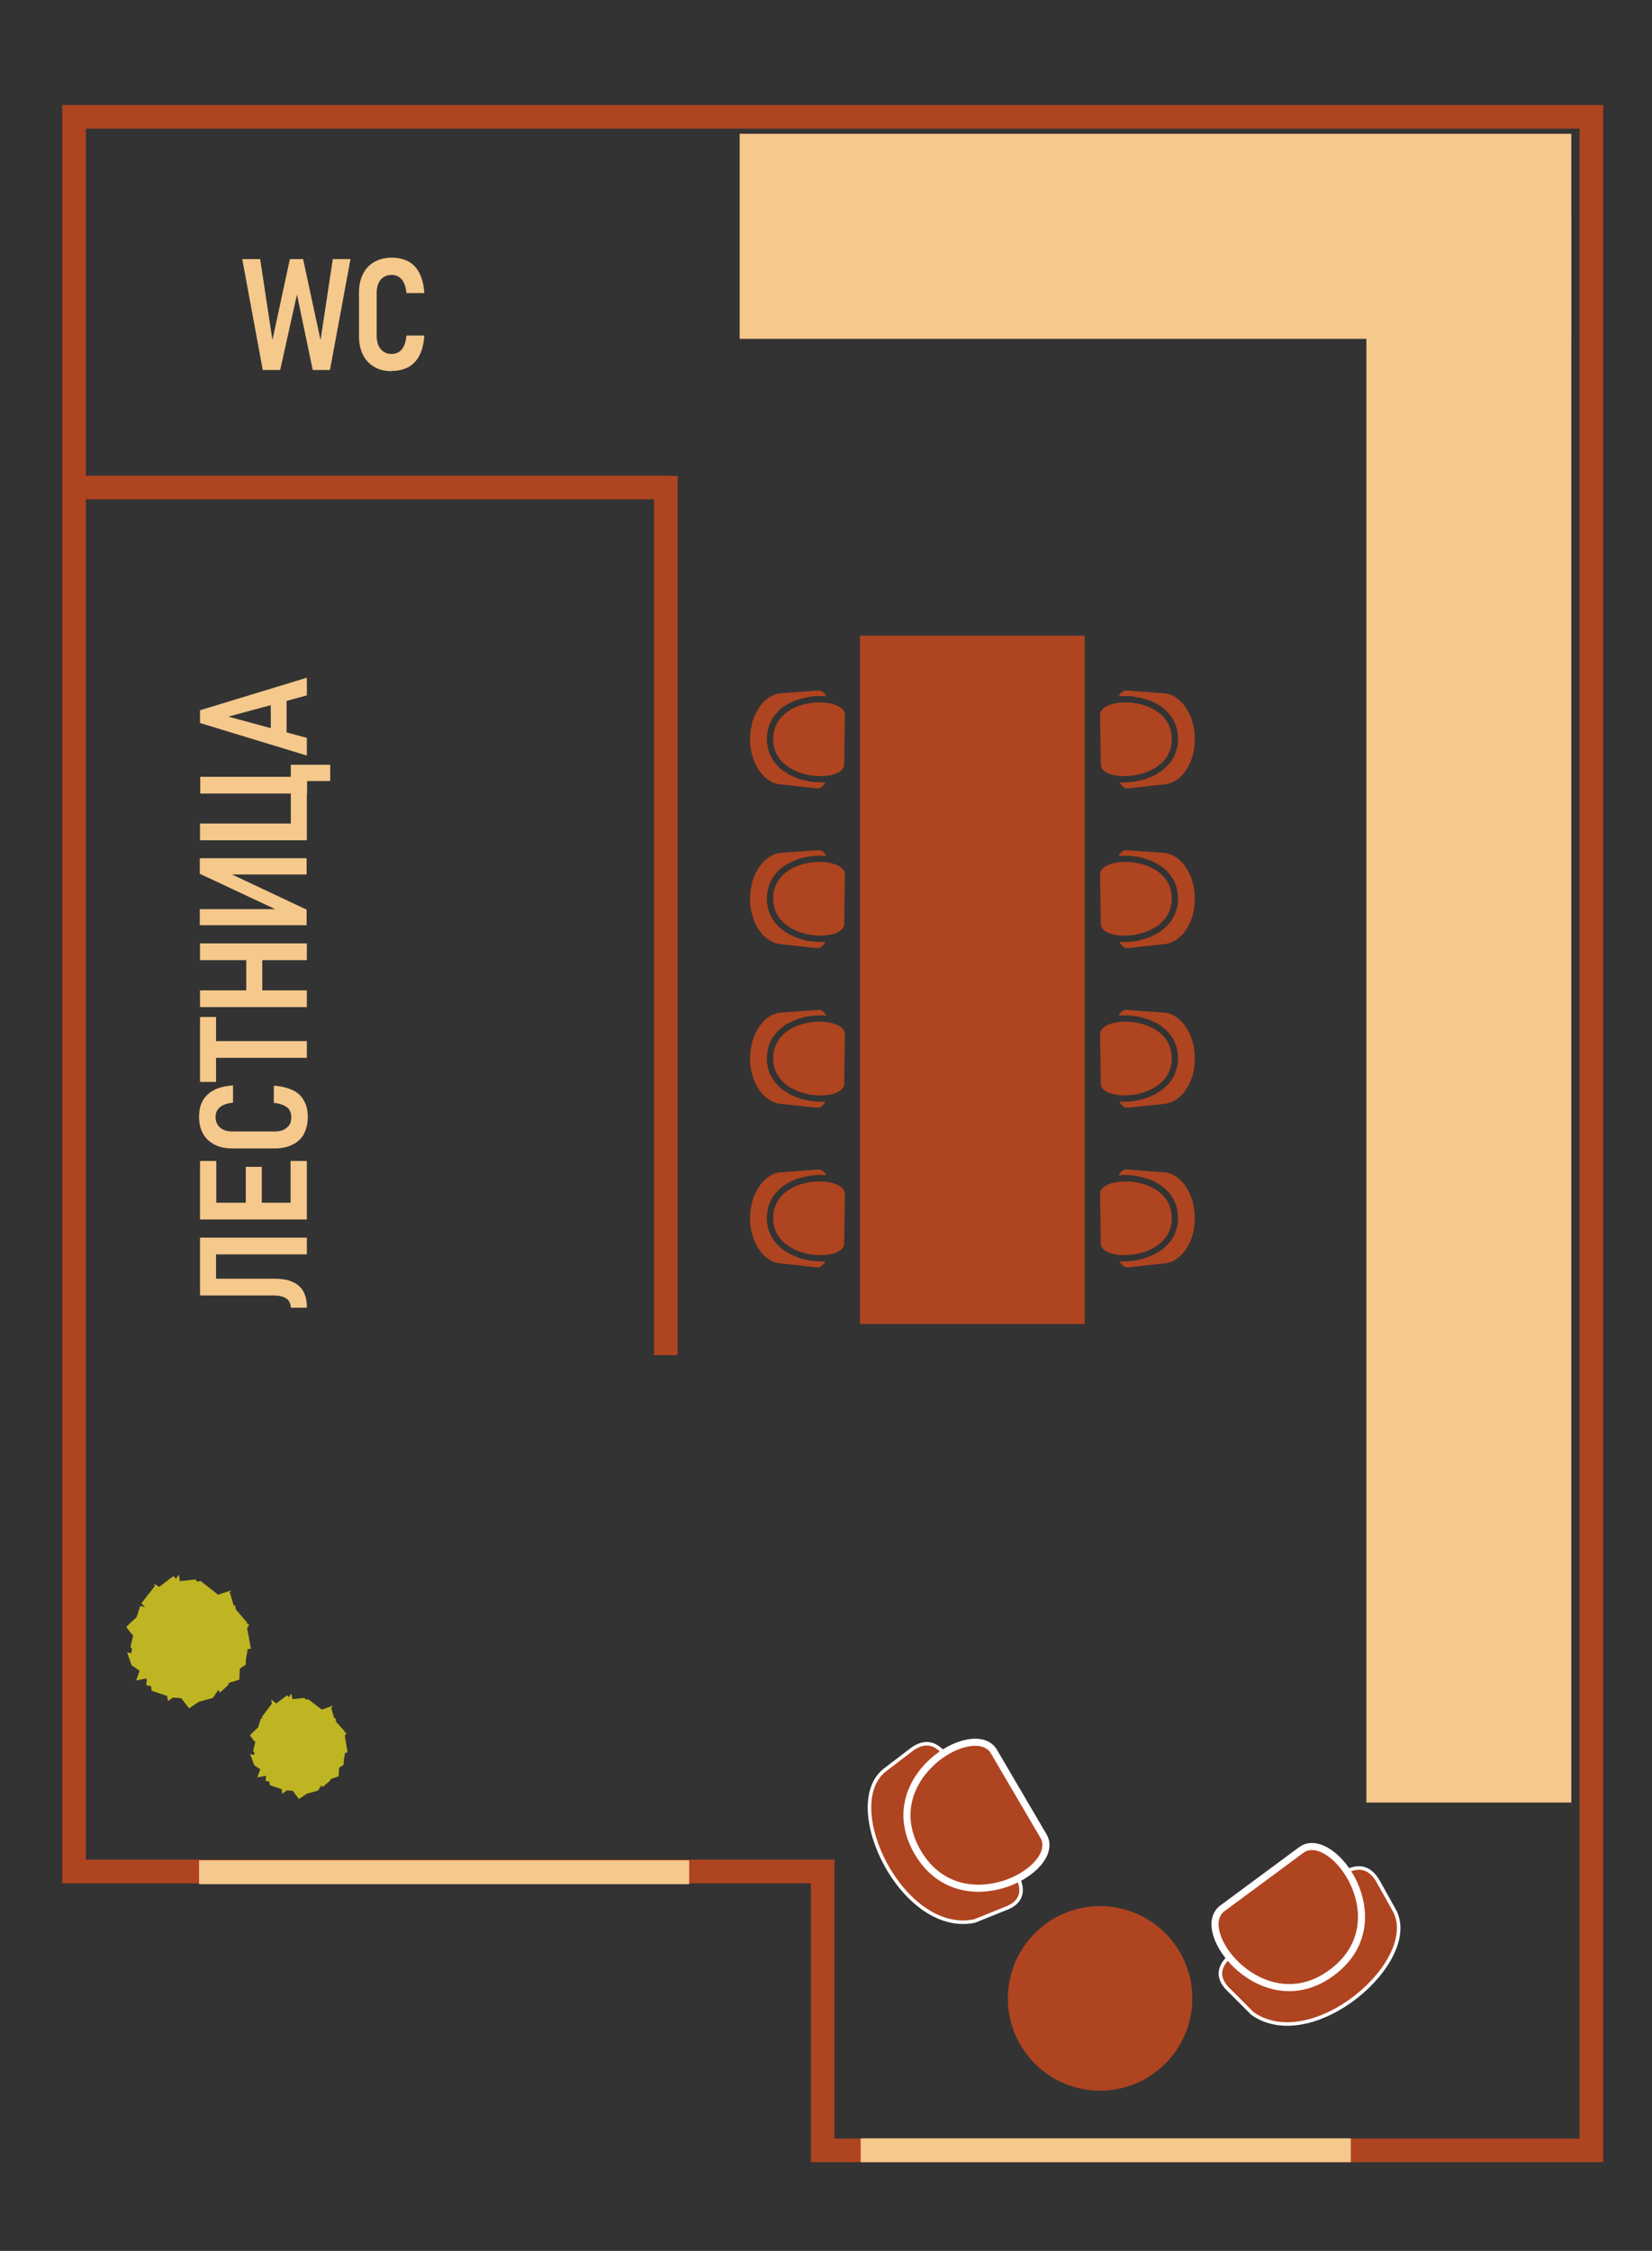
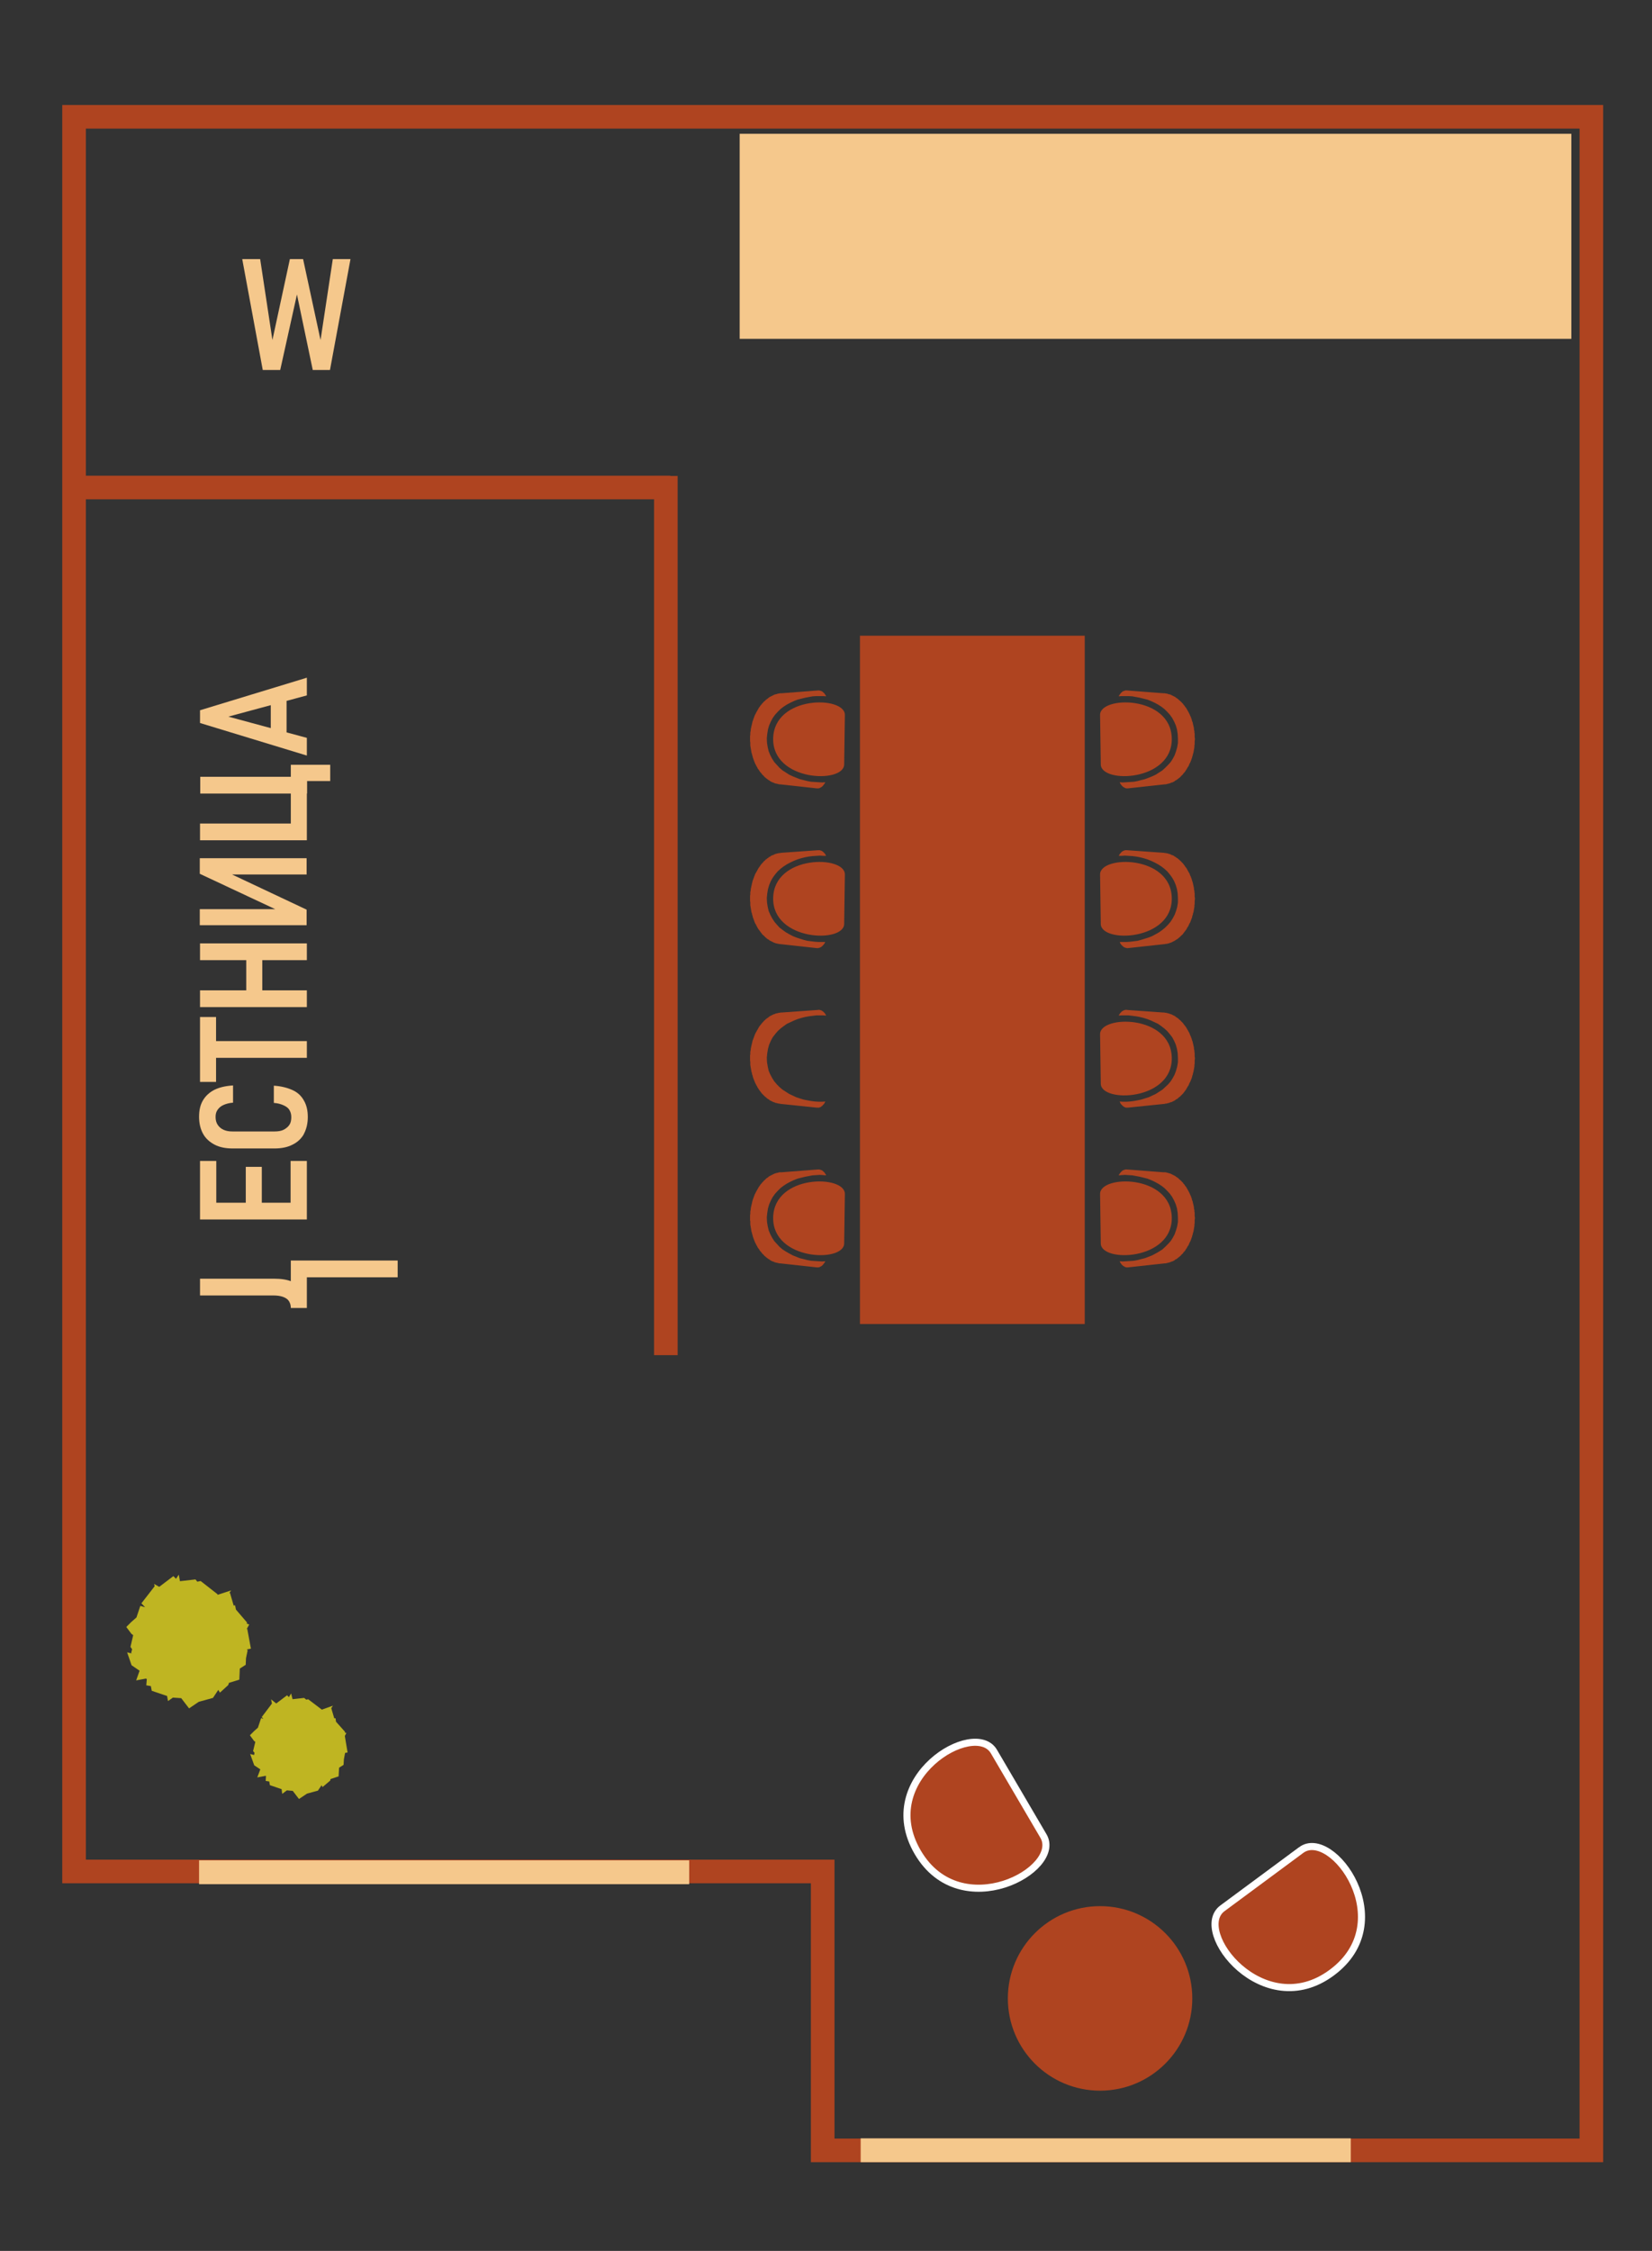
<svg xmlns="http://www.w3.org/2000/svg" id="a" viewBox="0 0 70.04 95.39">
  <rect x="0" y="0" width="70.04" height="95.39" fill="#333333" stroke="none" />
  <line x1="2.99" y1="20.66" x2="28.42" y2="20.66" style="fill:none; stroke:#af4420; stroke-miterlimit:10;" />
  <line x1="28.23" y1="57.43" x2="28.23" y2="20.17" style="fill:none; stroke:#af4420; stroke-miterlimit:10;" />
  <g>
    <polygon points="12.29 10.98 12.85 10.98 13.59 14.41 14.11 10.98 14.86 10.98 13.99 15.68 13.26 15.68 12.59 12.48 11.88 15.68 11.14 15.68 10.27 10.98 11.03 10.98 11.55 14.41 12.29 10.98" style="fill:#f5c88c;" />
-     <path id="b" d="M16.61,15.73c-.29,0-.54-.06-.74-.18-.21-.12-.37-.29-.48-.51-.11-.22-.17-.48-.17-.79v-1.85c0-.31,.06-.57,.17-.79,.11-.22,.27-.39,.48-.51,.21-.12,.46-.18,.74-.18s.52,.06,.72,.17c.2,.11,.35,.28,.46,.5,.11,.22,.18,.5,.2,.83h-.76c-.01-.17-.05-.31-.1-.42-.05-.11-.12-.2-.21-.26-.09-.06-.19-.09-.31-.09-.13,0-.24,.03-.34,.09-.1,.06-.17,.15-.22,.26-.05,.11-.08,.24-.08,.4v1.85c0,.15,.03,.29,.08,.4,.05,.11,.12,.2,.22,.26,.09,.06,.21,.09,.34,.09,.12,0,.22-.03,.31-.09,.09-.06,.16-.14,.21-.26,.05-.11,.09-.26,.1-.43h.76c-.02,.33-.09,.61-.2,.83-.11,.22-.27,.39-.46,.5-.2,.11-.44,.17-.72,.17Z" style="fill:#f5c88c;" />
  </g>
  <polygon points="3.14 4.95 3.14 79.31 34.88 79.31 34.88 91.13 67.47 91.13 67.47 79.31 67.47 75.99 67.47 4.95 3.14 4.95" style="fill:none; stroke:#af4420; stroke-miterlimit:10;" />
  <rect x="36.46" y="26.94" width="9.53" height="29.17" style="fill:#af4420;" />
  <g>
-     <path d="M56.83,79.46l-4.52,3.31c-.55,.4-.79,.91-.31,1.46l1.1,1.1c2.55,1.79,7.22-2.26,6-4.4l-.7-1.25c-.37-.6-.89-.68-1.57-.23Z" style="fill:#af4420; stroke:#fff; stroke-miterlimit:10; stroke-width:.15px;" />
    <path d="M55.17,78.4l-3.34,2.47c-1.32,.97,1.74,4.87,4.63,2.73,2.93-2.16,.02-6.16-1.29-5.2Z" style="fill:#af4420; stroke:#fff; stroke-miterlimit:10; stroke-width:.3px;" />
  </g>
  <g>
    <g>
      <path d="M32.78,31.3c-.03,1.82,2.99,1.92,3.01,1.1l.03-2.1c.01-.82-3.01-.84-3.04,1Z" style="fill:#af4420;" />
      <polygon points="34.71 33.15 34.55 33.14 34.39 33.13 34.23 33.1 34.07 33.06 33.91 33.02 33.76 32.96 33.61 32.9 33.46 32.83 33.32 32.74 33.18 32.65 33.05 32.54 32.94 32.42 32.83 32.3 32.74 32.16 32.66 32.01 32.59 31.84 32.55 31.67 32.52 31.49 32.51 31.29 32.53 31.1 32.56 30.91 32.61 30.74 32.68 30.58 32.76 30.43 32.86 30.29 32.97 30.17 33.09 30.05 33.22 29.95 33.36 29.86 33.51 29.78 33.66 29.71 33.81 29.65 33.97 29.61 34.13 29.57 34.29 29.54 34.45 29.51 34.61 29.5 34.76 29.5 34.91 29.5 35.02 29.51 35.02 29.49 35.01 29.47 34.99 29.45 34.98 29.43 34.97 29.41 34.95 29.39 34.94 29.37 34.92 29.36 34.9 29.34 34.89 29.33 34.87 29.31 34.85 29.3 34.84 29.29 34.82 29.29 34.8 29.28 34.78 29.27 34.76 29.27 34.74 29.26 34.73 29.26 34.71 29.26 34.69 29.26 33.13 29.38 33.11 29.38 33.09 29.38 33.06 29.38 33.04 29.39 33.02 29.39 33 29.39 32.98 29.4 32.96 29.4 32.94 29.41 32.91 29.42 32.89 29.42 32.87 29.43 32.85 29.43 32.83 29.44 32.81 29.45 32.79 29.46 32.77 29.47 32.75 29.48 32.73 29.49 32.71 29.5 32.69 29.51 32.67 29.52 32.65 29.53 32.63 29.54 32.61 29.55 32.59 29.57 32.58 29.58 32.56 29.59 32.54 29.61 32.52 29.62 32.5 29.64 32.48 29.65 32.49 29.65 32.47 29.66 32.46 29.67 32.45 29.68 32.44 29.69 32.44 29.69 32.43 29.7 32.41 29.72 32.39 29.73 32.38 29.75 32.36 29.76 32.35 29.78 32.33 29.8 32.32 29.81 32.3 29.83 32.29 29.85 32.27 29.87 32.26 29.88 32.24 29.9 32.23 29.92 32.22 29.94 32.2 29.96 32.18 29.99 32.16 30.02 32.14 30.06 32.12 30.09 32.1 30.13 32.08 30.16 32.06 30.2 32.04 30.24 32.02 30.28 32 30.31 31.99 30.35 31.97 30.39 31.96 30.43 31.94 30.47 31.93 30.52 31.91 30.56 31.9 30.6 31.89 30.64 31.88 30.69 31.87 30.73 31.86 30.77 31.85 30.82 31.84 30.86 31.83 30.91 31.83 30.95 31.82 31 31.81 31.05 31.81 31.09 31.81 31.14 31.8 31.19 31.8 31.24 31.8 31.29 31.8 31.35 31.8 31.41 31.81 31.47 31.81 31.53 31.81 31.6 31.82 31.65 31.83 31.72 31.84 31.77 31.85 31.83 31.86 31.89 31.88 31.95 31.89 32 31.91 32.06 31.92 32.11 31.94 32.16 31.96 32.22 31.98 32.27 32 32.32 32.02 32.37 32.05 32.42 32.07 32.47 32.1 32.51 32.12 32.56 32.15 32.6 32.18 32.64 32.21 32.69 32.24 32.73 32.27 32.76 32.3 32.8 32.33 32.84 32.37 32.87 32.4 32.91 32.41 32.92 32.42 32.93 32.43 32.94 32.44 32.95 32.44 32.95 32.46 32.96 32.48 32.98 32.49 32.99 32.51 33 32.53 33.02 32.55 33.03 32.57 33.05 32.59 33.06 32.61 33.07 32.62 33.08 32.64 33.09 32.66 33.11 32.68 33.12 32.7 33.13 32.72 33.14 32.74 33.15 32.76 33.16 32.78 33.16 32.8 33.17 32.82 33.18 32.84 33.19 32.86 33.2 32.88 33.2 32.9 33.21 32.93 33.21 32.95 33.22 32.97 33.22 32.99 33.23 33.01 33.23 33.03 33.24 33.05 33.24 33.08 33.24 34.63 33.41 34.65 33.41 34.67 33.41 34.69 33.41 34.71 33.41 34.73 33.4 34.75 33.4 34.76 33.39 34.78 33.38 34.8 33.37 34.82 33.36 34.83 33.35 34.85 33.34 34.87 33.32 34.88 33.31 34.9 33.29 34.91 33.27 34.93 33.25 34.94 33.23 34.96 33.21 34.97 33.19 34.98 33.17 34.99 33.15 34.86 33.16 34.71 33.15" style="fill:#af4420;" />
      <path d="M34.63,33.41v.08s0-.08,0-.08Z" style="fill:#af4420;" />
    </g>
    <g>
      <path d="M32.78,38.06c-.03,1.82,2.99,1.92,3.01,1.1l.03-2.1c.01-.82-3.01-.84-3.04,1Z" style="fill:#af4420;" />
      <polygon points="34.71 39.92 34.55 39.91 34.39 39.89 34.23 39.87 34.07 39.83 33.91 39.78 33.76 39.73 33.61 39.67 33.46 39.59 33.32 39.51 33.18 39.41 33.05 39.31 32.94 39.19 32.83 39.06 32.74 38.92 32.66 38.77 32.59 38.61 32.55 38.44 32.52 38.25 32.51 38.06 32.53 37.86 32.56 37.68 32.61 37.51 32.68 37.34 32.76 37.2 32.86 37.06 32.97 36.93 33.09 36.82 33.22 36.72 33.36 36.63 33.51 36.55 33.66 36.48 33.81 36.42 33.97 36.37 34.13 36.33 34.29 36.3 34.45 36.28 34.61 36.27 34.76 36.26 34.91 36.27 35.02 36.27 35.02 36.26 35.01 36.24 34.99 36.21 34.98 36.19 34.97 36.17 34.95 36.16 34.94 36.14 34.92 36.12 34.9 36.11 34.89 36.09 34.87 36.08 34.85 36.07 34.84 36.06 34.82 36.05 34.8 36.05 34.78 36.04 34.76 36.03 34.74 36.03 34.73 36.03 34.71 36.03 34.69 36.03 33.13 36.14 33.11 36.14 33.09 36.15 33.06 36.15 33.04 36.15 33.02 36.16 33 36.16 32.98 36.16 32.96 36.17 32.94 36.17 32.91 36.18 32.89 36.19 32.87 36.19 32.85 36.2 32.83 36.21 32.81 36.22 32.79 36.23 32.77 36.24 32.75 36.24 32.73 36.25 32.71 36.26 32.69 36.27 32.67 36.29 32.65 36.3 32.63 36.31 32.61 36.32 32.59 36.33 32.58 36.35 32.56 36.36 32.54 36.37 32.52 36.39 32.5 36.4 32.48 36.42 32.49 36.41 32.47 36.43 32.46 36.43 32.45 36.44 32.44 36.45 32.44 36.45 32.43 36.47 32.41 36.48 32.39 36.5 32.38 36.51 32.36 36.53 32.35 36.55 32.33 36.56 32.32 36.58 32.3 36.6 32.29 36.61 32.27 36.63 32.26 36.65 32.24 36.67 32.23 36.69 32.22 36.71 32.2 36.73 32.18 36.76 32.16 36.79 32.14 36.82 32.12 36.86 32.1 36.9 32.08 36.93 32.06 36.97 32.04 37 32.02 37.04 32 37.08 31.99 37.12 31.97 37.16 31.96 37.2 31.94 37.24 31.93 37.28 31.91 37.32 31.9 37.37 31.89 37.41 31.88 37.45 31.87 37.5 31.86 37.54 31.85 37.59 31.84 37.63 31.83 37.68 31.83 37.72 31.82 37.77 31.81 37.81 31.81 37.86 31.81 37.91 31.8 37.96 31.8 38 31.8 38.05 31.8 38.12 31.8 38.18 31.81 38.24 31.81 38.3 31.81 38.36 31.82 38.42 31.83 38.48 31.84 38.54 31.85 38.6 31.86 38.66 31.88 38.71 31.89 38.77 31.91 38.82 31.92 38.88 31.94 38.93 31.96 38.98 31.98 39.04 32 39.09 32.02 39.14 32.05 39.18 32.07 39.23 32.1 39.28 32.12 39.32 32.15 39.37 32.18 39.41 32.21 39.45 32.24 39.49 32.27 39.53 32.3 39.57 32.33 39.61 32.37 39.64 32.4 39.67 32.41 39.68 32.42 39.69 32.43 39.7 32.44 39.71 32.44 39.71 32.46 39.73 32.48 39.74 32.49 39.76 32.51 39.77 32.53 39.79 32.55 39.8 32.57 39.81 32.59 39.82 32.61 39.84 32.62 39.85 32.64 39.86 32.66 39.87 32.68 39.88 32.7 39.89 32.72 39.9 32.74 39.91 32.76 39.92 32.78 39.93 32.8 39.94 32.82 39.95 32.84 39.96 32.86 39.96 32.88 39.97 32.9 39.98 32.93 39.98 32.95 39.99 32.97 39.99 32.99 40 33.01 40 33.03 40 33.05 40.01 33.08 40.01 34.63 40.18 34.65 40.18 34.67 40.18 34.69 40.18 34.71 40.17 34.73 40.17 34.75 40.16 34.76 40.16 34.78 40.15 34.8 40.14 34.82 40.13 34.83 40.12 34.85 40.1 34.87 40.09 34.88 40.07 34.9 40.06 34.91 40.04 34.93 40.02 34.94 40 34.96 39.98 34.97 39.96 34.98 39.93 34.99 39.92 34.86 39.92 34.71 39.92" style="fill:#af4420;" />
      <path d="M34.63,40.18v.08s0-.08,0-.08Z" style="fill:#af4420;" />
    </g>
    <g>
-       <path d="M32.78,44.83c-.03,1.82,2.99,1.92,3.01,1.1l.03-2.1c.01-.82-3.01-.84-3.04,1Z" style="fill:#af4420;" />
      <polygon points="34.71 46.69 34.55 46.68 34.39 46.66 34.23 46.63 34.07 46.6 33.91 46.55 33.76 46.5 33.61 46.43 33.46 46.36 33.32 46.27 33.18 46.18 33.05 46.07 32.94 45.96 32.83 45.83 32.74 45.69 32.66 45.54 32.59 45.38 32.55 45.2 32.52 45.02 32.51 44.83 32.53 44.63 32.56 44.45 32.61 44.27 32.68 44.11 32.76 43.96 32.86 43.83 32.97 43.7 33.09 43.59 33.22 43.49 33.36 43.39 33.51 43.32 33.66 43.25 33.81 43.19 33.97 43.14 34.13 43.1 34.29 43.07 34.45 43.05 34.61 43.03 34.76 43.03 34.91 43.03 35.02 43.04 35.02 43.03 35.01 43 34.99 42.98 34.98 42.96 34.97 42.94 34.95 42.92 34.94 42.91 34.92 42.89 34.9 42.87 34.89 42.86 34.87 42.85 34.85 42.84 34.84 42.83 34.82 42.82 34.8 42.81 34.78 42.81 34.76 42.8 34.74 42.8 34.73 42.8 34.71 42.79 34.69 42.8 33.13 42.91 33.11 42.91 33.09 42.91 33.06 42.92 33.04 42.92 33.02 42.92 33 42.93 32.98 42.93 32.96 42.94 32.94 42.94 32.91 42.95 32.89 42.95 32.87 42.96 32.85 42.97 32.83 42.98 32.81 42.98 32.79 42.99 32.77 43 32.75 43.01 32.73 43.02 32.71 43.03 32.69 43.04 32.67 43.05 32.65 43.06 32.63 43.07 32.61 43.09 32.59 43.1 32.58 43.11 32.56 43.13 32.54 43.14 32.52 43.15 32.5 43.17 32.48 43.18 32.49 43.18 32.47 43.19 32.46 43.2 32.45 43.21 32.44 43.22 32.44 43.22 32.43 43.23 32.41 43.25 32.39 43.26 32.38 43.28 32.36 43.3 32.35 43.31 32.33 43.33 32.32 43.35 32.3 43.36 32.29 43.38 32.27 43.4 32.26 43.42 32.24 43.44 32.23 43.45 32.22 43.47 32.2 43.49 32.18 43.52 32.16 43.56 32.14 43.59 32.12 43.63 32.1 43.66 32.08 43.7 32.06 43.73 32.04 43.77 32.02 43.81 32 43.85 31.99 43.89 31.97 43.93 31.96 43.97 31.94 44.01 31.93 44.05 31.91 44.09 31.9 44.13 31.89 44.18 31.88 44.22 31.87 44.26 31.86 44.31 31.85 44.35 31.84 44.4 31.83 44.44 31.83 44.49 31.82 44.53 31.81 44.58 31.81 44.63 31.81 44.68 31.8 44.72 31.8 44.77 31.8 44.82 31.8 44.88 31.8 44.94 31.81 45.01 31.81 45.07 31.81 45.13 31.82 45.19 31.83 45.25 31.84 45.31 31.85 45.36 31.86 45.42 31.88 45.48 31.89 45.54 31.91 45.59 31.92 45.64 31.94 45.7 31.96 45.75 31.98 45.8 32 45.85 32.02 45.9 32.05 45.95 32.07 46 32.1 46.04 32.12 46.09 32.15 46.13 32.18 46.18 32.21 46.22 32.24 46.26 32.27 46.3 32.3 46.34 32.33 46.37 32.37 46.41 32.4 46.44 32.41 46.45 32.42 46.46 32.43 46.47 32.44 46.48 32.44 46.48 32.46 46.49 32.48 46.51 32.49 46.52 32.51 46.54 32.53 46.55 32.55 46.57 32.57 46.58 32.59 46.59 32.61 46.6 32.62 46.62 32.64 46.63 32.66 46.64 32.68 46.65 32.7 46.66 32.72 46.67 32.74 46.68 32.76 46.69 32.78 46.7 32.8 46.71 32.82 46.71 32.84 46.72 32.86 46.73 32.88 46.74 32.9 46.74 32.93 46.75 32.95 46.75 32.97 46.76 32.99 46.76 33.01 46.77 33.03 46.77 33.05 46.77 33.08 46.78 34.63 46.94 34.65 46.94 34.67 46.94 34.69 46.94 34.71 46.94 34.73 46.94 34.75 46.93 34.76 46.92 34.78 46.92 34.8 46.91 34.82 46.9 34.83 46.88 34.85 46.87 34.87 46.86 34.88 46.84 34.9 46.82 34.91 46.81 34.93 46.79 34.94 46.77 34.96 46.75 34.97 46.72 34.98 46.7 34.99 46.68 34.86 46.69 34.71 46.69" style="fill:#af4420;" />
      <path d="M34.63,46.94v.08s0-.08,0-.08Z" style="fill:#af4420;" />
    </g>
    <g>
      <path d="M32.78,51.6c-.03,1.82,2.99,1.92,3.01,1.1l.03-2.1c.01-.82-3.01-.84-3.04,1Z" style="fill:#af4420;" />
      <polygon points="34.71 53.45 34.55 53.44 34.39 53.43 34.23 53.4 34.07 53.36 33.91 53.32 33.76 53.26 33.61 53.2 33.46 53.12 33.32 53.04 33.18 52.95 33.05 52.84 32.94 52.72 32.83 52.6 32.74 52.46 32.66 52.31 32.59 52.14 32.55 51.97 32.52 51.79 32.51 51.59 32.53 51.4 32.56 51.21 32.61 51.04 32.68 50.88 32.76 50.73 32.86 50.59 32.97 50.47 33.09 50.35 33.22 50.25 33.36 50.16 33.51 50.08 33.66 50.01 33.81 49.95 33.97 49.91 34.13 49.87 34.29 49.84 34.45 49.81 34.61 49.8 34.76 49.79 34.91 49.8 35.02 49.81 35.02 49.79 35.01 49.77 34.99 49.75 34.98 49.73 34.97 49.71 34.95 49.69 34.94 49.67 34.92 49.66 34.9 49.64 34.89 49.63 34.87 49.61 34.85 49.6 34.84 49.59 34.82 49.59 34.8 49.58 34.78 49.57 34.76 49.57 34.74 49.56 34.73 49.56 34.71 49.56 34.69 49.56 33.13 49.68 33.11 49.68 33.09 49.68 33.06 49.68 33.04 49.68 33.02 49.69 33 49.69 32.98 49.7 32.96 49.7 32.94 49.71 32.91 49.71 32.89 49.72 32.87 49.73 32.85 49.73 32.83 49.74 32.81 49.75 32.79 49.76 32.77 49.77 32.75 49.78 32.73 49.79 32.71 49.8 32.69 49.81 32.67 49.82 32.65 49.83 32.63 49.84 32.61 49.85 32.59 49.87 32.58 49.88 32.56 49.89 32.54 49.91 32.52 49.92 32.5 49.93 32.48 49.95 32.49 49.95 32.47 49.96 32.46 49.97 32.45 49.98 32.44 49.99 32.44 49.99 32.43 50 32.41 50.02 32.39 50.03 32.38 50.05 32.36 50.06 32.35 50.08 32.33 50.1 32.32 50.11 32.3 50.13 32.29 50.15 32.27 50.17 32.26 50.18 32.24 50.2 32.23 50.22 32.22 50.24 32.2 50.26 32.18 50.29 32.16 50.32 32.14 50.36 32.12 50.39 32.1 50.43 32.08 50.46 32.06 50.5 32.04 50.54 32.02 50.58 32 50.61 31.99 50.65 31.97 50.69 31.96 50.73 31.94 50.77 31.93 50.81 31.91 50.86 31.9 50.9 31.89 50.94 31.88 50.99 31.87 51.03 31.86 51.07 31.85 51.12 31.84 51.16 31.83 51.21 31.83 51.25 31.82 51.3 31.81 51.35 31.81 51.39 31.81 51.44 31.8 51.49 31.8 51.54 31.8 51.59 31.8 51.65 31.8 51.71 31.81 51.77 31.81 51.83 31.81 51.89 31.82 51.95 31.83 52.01 31.84 52.07 31.85 52.13 31.86 52.19 31.88 52.25 31.89 52.3 31.91 52.36 31.92 52.41 31.94 52.46 31.96 52.52 31.98 52.57 32 52.62 32.02 52.67 32.05 52.72 32.07 52.77 32.1 52.81 32.12 52.86 32.15 52.9 32.18 52.94 32.21 52.99 32.24 53.03 32.27 53.06 32.3 53.1 32.33 53.14 32.37 53.17 32.4 53.21 32.41 53.22 32.42 53.23 32.43 53.24 32.44 53.24 32.44 53.24 32.46 53.26 32.48 53.28 32.49 53.29 32.51 53.3 32.53 53.32 32.55 53.33 32.57 53.35 32.59 53.36 32.61 53.37 32.62 53.38 32.64 53.39 32.66 53.41 32.68 53.42 32.7 53.43 32.72 53.44 32.74 53.45 32.76 53.46 32.78 53.46 32.8 53.47 32.82 53.48 32.84 53.49 32.86 53.5 32.88 53.5 32.9 53.51 32.93 53.51 32.95 53.52 32.97 53.52 32.99 53.53 33.01 53.53 33.03 53.54 33.05 53.54 33.08 53.54 34.63 53.71 34.65 53.71 34.67 53.71 34.69 53.71 34.71 53.71 34.73 53.7 34.75 53.7 34.76 53.69 34.78 53.68 34.8 53.67 34.82 53.66 34.83 53.65 34.85 53.64 34.87 53.62 34.88 53.61 34.9 53.59 34.91 53.57 34.93 53.55 34.94 53.53 34.96 53.51 34.97 53.49 34.98 53.47 34.99 53.45 34.86 53.46 34.71 53.45" style="fill:#af4420;" />
      <path d="M34.63,53.71v.08s0-.08,0-.08Z" style="fill:#af4420;" />
    </g>
  </g>
  <g>
    <g>
      <path d="M49.68,31.3c.03,1.82-2.99,1.92-3.01,1.1l-.03-2.1c-.01-.82,3.01-.84,3.04,1Z" style="fill:#af4420;" />
      <polygon points="47.75 33.15 47.91 33.14 48.07 33.13 48.23 33.1 48.38 33.06 48.54 33.02 48.7 32.96 48.85 32.9 49 32.83 49.14 32.74 49.28 32.65 49.4 32.54 49.52 32.42 49.63 32.3 49.72 32.16 49.8 32.01 49.86 31.84 49.91 31.67 49.94 31.49 49.94 31.29 49.93 31.1 49.9 30.91 49.85 30.74 49.78 30.58 49.7 30.43 49.6 30.29 49.49 30.17 49.37 30.05 49.24 29.95 49.1 29.86 48.95 29.78 48.8 29.71 48.65 29.65 48.49 29.61 48.33 29.57 48.17 29.54 48.01 29.51 47.85 29.5 47.7 29.5 47.54 29.5 47.43 29.51 47.44 29.49 47.45 29.47 47.46 29.45 47.48 29.43 47.49 29.41 47.51 29.39 47.52 29.37 47.54 29.36 47.55 29.34 47.57 29.33 47.59 29.31 47.6 29.3 47.62 29.29 47.64 29.29 47.66 29.28 47.68 29.27 47.69 29.27 47.71 29.26 47.73 29.26 47.75 29.26 47.77 29.26 49.33 29.38 49.35 29.38 49.37 29.38 49.39 29.38 49.42 29.39 49.44 29.39 49.46 29.39 49.48 29.4 49.5 29.4 49.52 29.41 49.54 29.42 49.56 29.42 49.58 29.43 49.61 29.43 49.63 29.44 49.65 29.45 49.67 29.46 49.69 29.47 49.71 29.48 49.73 29.49 49.75 29.5 49.77 29.51 49.79 29.52 49.81 29.53 49.83 29.54 49.84 29.55 49.86 29.57 49.88 29.58 49.9 29.59 49.92 29.61 49.94 29.62 49.96 29.64 49.97 29.65 49.97 29.65 49.98 29.66 49.99 29.67 50 29.68 50.02 29.69 50.01 29.69 50.03 29.7 50.05 29.72 50.06 29.73 50.08 29.75 50.09 29.76 50.11 29.78 50.13 29.8 50.14 29.81 50.16 29.83 50.17 29.85 50.18 29.87 50.2 29.88 50.21 29.9 50.23 29.92 50.24 29.94 50.25 29.96 50.28 29.99 50.3 30.02 50.32 30.06 50.34 30.09 50.36 30.13 50.38 30.16 50.4 30.2 50.42 30.24 50.44 30.28 50.45 30.31 50.47 30.35 50.49 30.39 50.5 30.43 50.52 30.47 50.53 30.52 50.54 30.56 50.56 30.6 50.57 30.64 50.58 30.69 50.59 30.73 50.6 30.77 50.61 30.82 50.62 30.86 50.62 30.91 50.63 30.95 50.64 31 50.64 31.05 50.65 31.09 50.65 31.14 50.65 31.19 50.65 31.24 50.66 31.29 50.66 31.35 50.65 31.41 50.65 31.47 50.65 31.53 50.64 31.6 50.64 31.65 50.63 31.72 50.62 31.77 50.61 31.83 50.6 31.89 50.58 31.95 50.57 32 50.55 32.06 50.54 32.11 50.52 32.16 50.5 32.22 50.48 32.27 50.46 32.32 50.43 32.37 50.41 32.42 50.39 32.47 50.36 32.51 50.33 32.56 50.31 32.6 50.28 32.64 50.25 32.69 50.22 32.73 50.19 32.76 50.16 32.8 50.13 32.84 50.09 32.87 50.06 32.91 50.05 32.92 50.04 32.93 50.03 32.94 50.02 32.95 50.02 32.95 50 32.96 49.98 32.98 49.96 32.99 49.95 33 49.93 33.02 49.91 33.03 49.89 33.05 49.87 33.06 49.85 33.07 49.83 33.08 49.81 33.09 49.8 33.11 49.78 33.12 49.76 33.13 49.74 33.14 49.72 33.15 49.7 33.16 49.68 33.16 49.66 33.17 49.63 33.18 49.61 33.19 49.59 33.2 49.57 33.2 49.55 33.21 49.53 33.21 49.51 33.22 49.49 33.22 49.47 33.23 49.45 33.23 49.42 33.24 49.4 33.24 49.38 33.24 47.82 33.41 47.8 33.41 47.79 33.41 47.77 33.41 47.75 33.41 47.73 33.4 47.71 33.4 47.69 33.39 47.68 33.38 47.66 33.37 47.64 33.36 47.62 33.35 47.61 33.34 47.59 33.32 47.57 33.31 47.56 33.29 47.54 33.27 47.53 33.25 47.51 33.23 47.5 33.21 47.49 33.19 47.48 33.17 47.47 33.15 47.6 33.16 47.75 33.15" style="fill:#af4420;" />
      <path d="M47.82,33.41v.08s0-.08,0-.08Z" style="fill:#af4420;" />
    </g>
    <g>
      <path d="M49.68,38.06c.03,1.82-2.99,1.92-3.01,1.1l-.03-2.1c-.01-.82,3.01-.84,3.04,1Z" style="fill:#af4420;" />
      <polygon points="47.75 39.92 47.91 39.91 48.07 39.89 48.23 39.87 48.38 39.83 48.54 39.78 48.7 39.73 48.85 39.67 49 39.59 49.14 39.51 49.28 39.41 49.4 39.31 49.52 39.19 49.63 39.06 49.72 38.92 49.8 38.77 49.86 38.61 49.91 38.44 49.94 38.25 49.94 38.06 49.93 37.86 49.9 37.68 49.85 37.51 49.78 37.34 49.7 37.2 49.6 37.06 49.49 36.93 49.37 36.82 49.24 36.72 49.1 36.63 48.95 36.55 48.8 36.48 48.65 36.42 48.49 36.37 48.33 36.33 48.17 36.3 48.01 36.28 47.85 36.27 47.7 36.26 47.54 36.27 47.43 36.27 47.44 36.26 47.45 36.24 47.46 36.21 47.48 36.19 47.49 36.17 47.51 36.16 47.52 36.14 47.54 36.12 47.55 36.11 47.57 36.09 47.59 36.08 47.6 36.07 47.62 36.06 47.64 36.05 47.66 36.05 47.68 36.04 47.69 36.03 47.71 36.03 47.73 36.03 47.75 36.03 47.77 36.03 49.33 36.14 49.35 36.14 49.37 36.15 49.39 36.15 49.42 36.15 49.44 36.16 49.46 36.16 49.48 36.16 49.5 36.17 49.52 36.17 49.54 36.18 49.56 36.19 49.58 36.19 49.61 36.2 49.63 36.21 49.65 36.22 49.67 36.23 49.69 36.24 49.71 36.24 49.73 36.25 49.75 36.26 49.77 36.27 49.79 36.29 49.81 36.3 49.83 36.31 49.84 36.32 49.86 36.33 49.88 36.35 49.9 36.36 49.92 36.37 49.94 36.39 49.96 36.4 49.97 36.42 49.97 36.41 49.98 36.43 49.99 36.43 50 36.44 50.02 36.45 50.01 36.45 50.03 36.47 50.05 36.48 50.06 36.5 50.08 36.51 50.09 36.53 50.11 36.55 50.13 36.56 50.14 36.58 50.16 36.6 50.17 36.61 50.18 36.63 50.2 36.65 50.21 36.67 50.23 36.69 50.24 36.71 50.25 36.73 50.28 36.76 50.3 36.79 50.32 36.82 50.34 36.86 50.36 36.9 50.38 36.93 50.4 36.97 50.42 37 50.44 37.04 50.45 37.08 50.47 37.12 50.49 37.16 50.5 37.2 50.52 37.24 50.53 37.28 50.54 37.32 50.56 37.37 50.57 37.41 50.58 37.45 50.59 37.5 50.6 37.54 50.61 37.59 50.62 37.63 50.62 37.68 50.63 37.72 50.64 37.77 50.64 37.81 50.65 37.86 50.65 37.91 50.65 37.96 50.65 38 50.66 38.05 50.66 38.12 50.65 38.18 50.65 38.24 50.65 38.3 50.64 38.36 50.64 38.42 50.63 38.48 50.62 38.54 50.61 38.6 50.6 38.66 50.58 38.71 50.57 38.77 50.55 38.82 50.54 38.88 50.52 38.93 50.5 38.98 50.48 39.04 50.46 39.09 50.43 39.14 50.41 39.18 50.39 39.23 50.36 39.28 50.33 39.32 50.31 39.37 50.28 39.41 50.25 39.45 50.22 39.49 50.19 39.53 50.16 39.57 50.13 39.61 50.09 39.64 50.06 39.67 50.05 39.68 50.04 39.69 50.03 39.7 50.02 39.71 50.02 39.71 50 39.73 49.98 39.74 49.96 39.76 49.95 39.77 49.93 39.79 49.91 39.8 49.89 39.81 49.87 39.82 49.85 39.84 49.83 39.85 49.81 39.86 49.8 39.87 49.78 39.88 49.76 39.89 49.74 39.9 49.72 39.91 49.7 39.92 49.68 39.93 49.66 39.94 49.63 39.95 49.61 39.96 49.59 39.96 49.57 39.97 49.55 39.98 49.53 39.98 49.51 39.99 49.49 39.99 49.47 40 49.45 40 49.42 40 49.4 40.01 49.38 40.01 47.82 40.18 47.8 40.18 47.79 40.18 47.77 40.18 47.75 40.17 47.73 40.17 47.71 40.16 47.69 40.16 47.68 40.15 47.66 40.14 47.64 40.13 47.62 40.12 47.61 40.1 47.59 40.09 47.57 40.07 47.56 40.06 47.54 40.04 47.53 40.02 47.51 40 47.5 39.98 47.49 39.96 47.48 39.93 47.47 39.92 47.6 39.92 47.75 39.92" style="fill:#af4420;" />
      <path d="M47.82,40.18v.08s0-.08,0-.08Z" style="fill:#af4420;" />
    </g>
    <g>
      <path d="M49.68,44.83c.03,1.82-2.99,1.92-3.01,1.1l-.03-2.1c-.01-.82,3.01-.84,3.04,1Z" style="fill:#af4420;" />
      <polygon points="47.75 46.69 47.91 46.68 48.07 46.66 48.23 46.63 48.38 46.6 48.54 46.55 48.7 46.5 48.85 46.43 49 46.36 49.14 46.27 49.28 46.18 49.4 46.07 49.52 45.96 49.63 45.83 49.72 45.69 49.8 45.54 49.86 45.38 49.91 45.2 49.94 45.02 49.94 44.83 49.93 44.63 49.9 44.45 49.85 44.27 49.78 44.11 49.7 43.96 49.6 43.83 49.49 43.7 49.37 43.59 49.24 43.49 49.1 43.39 48.95 43.32 48.8 43.25 48.65 43.19 48.49 43.14 48.33 43.1 48.17 43.07 48.01 43.05 47.85 43.03 47.7 43.03 47.54 43.03 47.43 43.04 47.44 43.03 47.45 43 47.46 42.98 47.48 42.96 47.49 42.94 47.51 42.92 47.52 42.91 47.54 42.89 47.55 42.87 47.57 42.86 47.59 42.85 47.6 42.84 47.62 42.83 47.64 42.82 47.66 42.81 47.68 42.81 47.69 42.8 47.71 42.8 47.73 42.8 47.75 42.79 47.77 42.8 49.33 42.91 49.35 42.91 49.37 42.91 49.39 42.92 49.42 42.92 49.44 42.92 49.46 42.93 49.48 42.93 49.5 42.94 49.52 42.94 49.54 42.95 49.56 42.95 49.58 42.96 49.61 42.97 49.63 42.98 49.65 42.98 49.67 42.99 49.69 43 49.71 43.01 49.73 43.02 49.75 43.03 49.77 43.04 49.79 43.05 49.81 43.06 49.83 43.07 49.84 43.09 49.86 43.1 49.88 43.11 49.9 43.13 49.92 43.14 49.94 43.15 49.96 43.17 49.97 43.18 49.97 43.18 49.98 43.19 49.99 43.2 50 43.21 50.02 43.22 50.01 43.22 50.03 43.23 50.05 43.25 50.06 43.26 50.08 43.28 50.09 43.3 50.11 43.31 50.13 43.33 50.14 43.35 50.16 43.36 50.17 43.38 50.18 43.4 50.2 43.42 50.21 43.44 50.23 43.45 50.24 43.47 50.25 43.49 50.28 43.52 50.3 43.56 50.32 43.59 50.34 43.63 50.36 43.66 50.38 43.7 50.4 43.73 50.42 43.77 50.44 43.81 50.45 43.85 50.47 43.89 50.49 43.93 50.5 43.97 50.52 44.01 50.53 44.05 50.54 44.09 50.56 44.13 50.57 44.18 50.58 44.22 50.59 44.26 50.6 44.31 50.61 44.35 50.62 44.4 50.62 44.44 50.63 44.49 50.64 44.53 50.64 44.58 50.65 44.63 50.65 44.68 50.65 44.72 50.65 44.77 50.66 44.82 50.66 44.88 50.65 44.94 50.65 45.01 50.65 45.07 50.64 45.13 50.64 45.19 50.63 45.25 50.62 45.31 50.61 45.36 50.6 45.42 50.58 45.48 50.57 45.54 50.55 45.59 50.54 45.64 50.52 45.7 50.5 45.75 50.48 45.8 50.46 45.85 50.43 45.9 50.41 45.95 50.39 46 50.36 46.04 50.33 46.09 50.31 46.13 50.28 46.18 50.25 46.22 50.22 46.26 50.19 46.3 50.16 46.34 50.13 46.37 50.09 46.41 50.06 46.44 50.05 46.45 50.04 46.46 50.03 46.47 50.02 46.48 50.02 46.48 50 46.49 49.98 46.51 49.96 46.52 49.95 46.54 49.93 46.55 49.91 46.57 49.89 46.58 49.87 46.59 49.85 46.6 49.83 46.62 49.81 46.63 49.8 46.64 49.78 46.65 49.76 46.66 49.74 46.67 49.72 46.68 49.7 46.69 49.68 46.7 49.66 46.71 49.63 46.71 49.61 46.72 49.59 46.73 49.57 46.74 49.55 46.74 49.53 46.75 49.51 46.75 49.49 46.76 49.47 46.76 49.45 46.77 49.42 46.77 49.4 46.77 49.38 46.78 47.82 46.94 47.8 46.94 47.79 46.94 47.77 46.94 47.75 46.94 47.73 46.94 47.71 46.93 47.69 46.92 47.68 46.92 47.66 46.91 47.64 46.9 47.62 46.88 47.61 46.87 47.59 46.86 47.57 46.84 47.56 46.82 47.54 46.81 47.53 46.79 47.51 46.77 47.5 46.75 47.49 46.72 47.48 46.7 47.47 46.68 47.6 46.69 47.75 46.69" style="fill:#af4420;" />
      <path d="M47.82,46.94v.08s0-.08,0-.08Z" style="fill:#af4420;" />
    </g>
    <g>
      <path d="M49.68,51.6c.03,1.82-2.99,1.92-3.01,1.1l-.03-2.1c-.01-.82,3.01-.84,3.04,1Z" style="fill:#af4420;" />
      <polygon points="47.75 53.45 47.91 53.44 48.07 53.43 48.23 53.4 48.38 53.36 48.54 53.32 48.7 53.26 48.85 53.2 49 53.12 49.14 53.04 49.28 52.95 49.4 52.84 49.52 52.72 49.63 52.6 49.72 52.46 49.8 52.31 49.86 52.14 49.91 51.97 49.94 51.79 49.94 51.59 49.93 51.4 49.9 51.21 49.85 51.04 49.78 50.88 49.7 50.73 49.6 50.59 49.49 50.47 49.37 50.35 49.24 50.25 49.1 50.16 48.95 50.08 48.8 50.01 48.65 49.95 48.49 49.91 48.33 49.87 48.17 49.84 48.01 49.81 47.85 49.8 47.7 49.79 47.54 49.8 47.43 49.81 47.44 49.79 47.45 49.77 47.46 49.75 47.48 49.73 47.49 49.71 47.51 49.69 47.52 49.67 47.54 49.66 47.55 49.64 47.57 49.63 47.59 49.61 47.6 49.6 47.62 49.59 47.64 49.59 47.66 49.58 47.68 49.57 47.69 49.57 47.71 49.56 47.73 49.56 47.75 49.56 47.77 49.56 49.33 49.68 49.35 49.68 49.37 49.68 49.39 49.68 49.42 49.68 49.44 49.69 49.46 49.69 49.48 49.7 49.5 49.7 49.52 49.71 49.54 49.71 49.56 49.72 49.58 49.73 49.61 49.73 49.63 49.74 49.65 49.75 49.67 49.76 49.69 49.77 49.71 49.78 49.73 49.79 49.75 49.8 49.77 49.81 49.79 49.82 49.81 49.83 49.83 49.84 49.84 49.85 49.86 49.87 49.88 49.88 49.9 49.89 49.92 49.91 49.94 49.92 49.96 49.93 49.97 49.95 49.97 49.95 49.98 49.96 49.99 49.97 50 49.98 50.02 49.99 50.01 49.99 50.03 50 50.05 50.02 50.06 50.03 50.08 50.05 50.09 50.06 50.11 50.08 50.13 50.1 50.14 50.11 50.16 50.13 50.17 50.15 50.18 50.17 50.2 50.18 50.21 50.2 50.23 50.22 50.24 50.24 50.25 50.26 50.28 50.29 50.3 50.32 50.32 50.36 50.34 50.39 50.36 50.43 50.38 50.46 50.4 50.5 50.42 50.54 50.44 50.58 50.45 50.61 50.47 50.65 50.49 50.69 50.5 50.73 50.52 50.77 50.53 50.81 50.54 50.86 50.56 50.9 50.57 50.94 50.58 50.99 50.59 51.03 50.6 51.07 50.61 51.12 50.62 51.16 50.62 51.21 50.63 51.25 50.64 51.3 50.64 51.35 50.65 51.39 50.65 51.44 50.65 51.49 50.65 51.54 50.66 51.59 50.66 51.65 50.65 51.71 50.65 51.77 50.65 51.83 50.64 51.89 50.64 51.95 50.63 52.01 50.62 52.07 50.61 52.13 50.6 52.19 50.58 52.25 50.57 52.3 50.55 52.36 50.54 52.41 50.52 52.46 50.5 52.52 50.48 52.57 50.46 52.62 50.43 52.67 50.41 52.72 50.39 52.77 50.36 52.81 50.33 52.86 50.31 52.9 50.28 52.94 50.25 52.99 50.22 53.03 50.19 53.06 50.16 53.1 50.13 53.14 50.09 53.17 50.06 53.21 50.05 53.22 50.04 53.23 50.03 53.24 50.02 53.24 50.02 53.24 50 53.26 49.98 53.28 49.96 53.29 49.95 53.3 49.93 53.32 49.91 53.33 49.89 53.35 49.87 53.36 49.85 53.37 49.83 53.38 49.81 53.39 49.8 53.41 49.78 53.42 49.76 53.43 49.74 53.44 49.72 53.45 49.7 53.46 49.68 53.46 49.66 53.47 49.63 53.48 49.61 53.49 49.59 53.5 49.57 53.5 49.55 53.51 49.53 53.51 49.51 53.52 49.49 53.52 49.47 53.53 49.45 53.53 49.42 53.54 49.4 53.54 49.38 53.54 47.82 53.71 47.8 53.71 47.79 53.71 47.77 53.71 47.75 53.71 47.73 53.7 47.71 53.7 47.69 53.69 47.68 53.68 47.66 53.67 47.64 53.66 47.62 53.65 47.61 53.64 47.59 53.62 47.57 53.61 47.56 53.59 47.54 53.57 47.53 53.55 47.51 53.53 47.5 53.51 47.49 53.49 47.48 53.47 47.47 53.45 47.6 53.46 47.75 53.45" style="fill:#af4420;" />
      <path d="M47.82,53.71v.08s0-.08,0-.08Z" style="fill:#af4420;" />
    </g>
  </g>
  <rect x="31.36" y="5.67" width="35.26" height="8.69" style="fill:#f5c88c;" />
-   <rect x="28.65" y="38.41" width="67.24" height="8.69" transform="translate(19.52 105.04) rotate(-90)" style="fill:#f5c88c;" />
  <g>
    <polygon points="6.21 71.02 6.34 71.1 6.32 71.33 6.49 71.36 6.53 71.57 7.18 71.79 7.2 71.9 7.3 71.83 7.74 71.86 8.04 72.25 8.38 72.02 8.96 71.86 9.26 71.41 9.35 71.56 9.58 71.35 9.62 71.23 10.04 71.1 10.06 70.65 10.31 70.49 10.32 70.26 10.38 69.97 10.24 69.83 10.51 69.78 10.41 69.24 10.27 69.37 10.05 69.36 10.2 69.28 10.41 68.9 10.22 68.82 10.32 68.75 9.9 68.26 9.88 68.16 9.83 68.17 9.69 67.69 9.45 67.9 9.37 67.8 9.51 67.61 9.14 67.73 9.12 67.62 8.48 67.12 8.32 67.15 8.35 67.04 8.31 67.1 8.24 67.05 7.54 67.13 7.52 67.02 7.48 67.08 7.34 66.94 6.76 67.38 6.69 67.34 6.7 67.39 6.59 67.36 6.14 67.94 6.28 68.09 6.26 68.26 6.02 68.19 5.88 68.61 5.64 68.82 5.5 68.96 5.65 69.16 5.77 69.25 5.65 69.77 5.72 69.87 5.69 69.99 5.99 70.1 5.96 70.28 5.56 70.18 5.67 70.5 6.05 70.76 5.94 71.07 6.21 71.02" style="fill:#bfb522;" />
    <polygon id="c" points="6.21 71.02 6.34 71.1 6.32 71.33 6.49 71.36 6.53 71.57 7.18 71.79 7.2 71.9 7.3 71.83 7.74 71.86 8.04 72.25 8.38 72.02 8.96 71.86 9.26 71.41 9.35 71.56 9.58 71.35 9.62 71.23 10.04 71.1 10.06 70.65 10.31 70.49 10.32 70.26 10.38 69.97 10.24 69.83 10.51 69.78 10.41 69.24 10.27 69.37 10.05 69.36 10.2 69.28 10.41 68.9 10.22 68.82 10.32 68.75 9.9 68.26 9.88 68.16 9.83 68.17 9.69 67.69 9.45 67.9 9.37 67.8 9.51 67.61 9.14 67.73 9.12 67.62 8.48 67.12 8.32 67.15 8.24 67.05 7.54 67.13 7.52 67.02 7.48 67.08 7.34 66.94 6.76 67.38 6.69 67.34 6.7 67.39 6.59 67.36 6.14 67.94 6.28 68.09 6.26 68.26 6.02 68.19 5.88 68.61 5.64 68.82 5.5 68.96 5.65 69.16 5.77 69.25 5.65 69.77 5.72 69.87 5.69 69.99 5.99 70.1 5.96 70.28 5.56 70.18 5.67 70.5 6.05 70.76 5.94 71.07 6.21 71.02" style="fill:none; stroke:#bfb522; stroke-miterlimit:10; stroke-width:.22px;" />
  </g>
  <g>
    <polygon points="11.29 75.14 11.39 75.21 11.38 75.38 11.51 75.4 11.54 75.57 12.04 75.74 12.05 75.82 12.13 75.76 12.47 75.79 12.7 76.09 12.97 75.91 13.41 75.79 13.65 75.44 13.71 75.56 13.9 75.4 13.92 75.31 14.25 75.2 14.27 74.85 14.46 74.73 14.47 74.55 14.51 74.33 14.41 74.22 14.61 74.18 14.54 73.76 14.43 73.87 14.26 73.86 14.37 73.79 14.53 73.5 14.39 73.44 14.47 73.38 14.14 73.01 14.13 72.93 14.09 72.93 13.98 72.56 13.79 72.73 13.74 72.65 13.84 72.5 13.56 72.6 13.54 72.51 13.04 72.13 12.92 72.15 12.91 72.11 12.86 72.07 12.32 72.13 12.3 72.05 12.27 72.1 12.16 71.99 11.71 72.33 11.66 72.29 11.67 72.34 11.58 72.31 11.24 72.76 11.34 72.87 11.32 73.01 11.14 72.95 11.03 73.28 10.85 73.44 10.74 73.55 10.85 73.7 10.95 73.77 10.85 74.18 10.91 74.25 10.89 74.35 11.12 74.43 11.1 74.57 10.78 74.49 10.87 74.74 11.17 74.94 11.08 75.18 11.29 75.14" style="fill:#bfb522;" />
    <polygon id="d" points="11.29 75.14 11.39 75.21 11.38 75.38 11.51 75.4 11.54 75.57 12.04 75.74 12.05 75.82 12.13 75.76 12.47 75.79 12.7 76.09 12.97 75.91 13.41 75.79 13.65 75.44 13.71 75.56 13.9 75.4 13.92 75.31 14.25 75.2 14.27 74.85 14.46 74.73 14.47 74.55 14.51 74.33 14.41 74.22 14.61 74.18 14.54 73.76 14.43 73.87 14.26 73.86 14.37 73.79 14.53 73.5 14.39 73.44 14.47 73.38 14.14 73.01 14.13 72.93 14.09 72.93 13.98 72.56 13.79 72.73 13.74 72.65 13.84 72.5 13.56 72.6 13.54 72.51 13.04 72.13 12.92 72.15 12.91 72.11 12.86 72.07 12.32 72.13 12.3 72.05 12.27 72.1 12.16 71.99 11.71 72.33 11.66 72.29 11.67 72.34 11.58 72.31 11.24 72.76 11.34 72.87 11.32 73.01 11.14 72.95 11.03 73.28 10.85 73.44 10.74 73.55 10.85 73.7 10.95 73.77 10.85 74.18 10.91 74.25 10.89 74.35 11.12 74.43 11.1 74.57 10.78 74.49 10.87 74.74 11.17 74.94 11.08 75.18 11.29 75.14" style="fill:none; stroke:#bfb522; stroke-miterlimit:10; stroke-width:.22px;" />
  </g>
  <rect x="8.44" y="78.84" width="20.78" height="1.01" style="fill:#f5c88c;" />
  <rect x="36.49" y="90.62" width="20.78" height="1.01" style="fill:#f5c88c;" />
  <g>
-     <path d="M12.33,55.43c0-.12-.03-.21-.08-.29-.05-.08-.14-.14-.25-.18s-.25-.06-.41-.06h-3.11v-.71h3.14c.31,0,.57,.04,.77,.13,.21,.09,.36,.22,.46,.39s.16,.39,.16,.65v.06h-.68Zm-3.85-.97v-1.65h.68v1.65h-.68Zm0-1.3v-.71h4.53v.71h-4.53Z" style="fill:#f5c88c;" />
+     <path d="M12.33,55.43c0-.12-.03-.21-.08-.29-.05-.08-.14-.14-.25-.18s-.25-.06-.41-.06h-3.11v-.71h3.14c.31,0,.57,.04,.77,.13,.21,.09,.36,.22,.46,.39s.16,.39,.16,.65v.06h-.68Zv-1.65h.68v1.65h-.68Zm0-1.3v-.71h4.53v.71h-4.53Z" style="fill:#f5c88c;" />
    <path d="M8.48,51.68v-.71h4.53v.71h-4.53Zm0-.32v-2.16h.69v2.16h-.69Zm1.94,0v-1.91h.68v1.91h-.68Zm1.9,0v-2.16h.69v2.16h-.69Z" style="fill:#f5c88c;" />
    <path d="M12.89,48.05c-.11,.2-.28,.36-.49,.46-.21,.11-.47,.16-.76,.16h-1.78c-.29,0-.55-.05-.76-.16-.21-.11-.38-.26-.49-.46s-.17-.44-.17-.72,.05-.5,.16-.69c.11-.19,.27-.34,.48-.45,.22-.11,.48-.17,.8-.19v.73c-.16,.01-.3,.05-.41,.1s-.19,.12-.25,.21-.08,.18-.08,.3c0,.13,.03,.24,.09,.33,.06,.09,.14,.16,.25,.21,.11,.05,.23,.07,.38,.07h1.78c.15,0,.28-.02,.38-.07s.19-.12,.25-.21c.06-.09,.08-.2,.08-.33,0-.12-.03-.22-.08-.3-.05-.09-.14-.15-.25-.2s-.25-.09-.41-.1v-.73c.32,.02,.58,.09,.8,.19s.38,.26,.48,.45c.11,.19,.16,.42,.16,.69s-.06,.52-.17,.72Z" style="fill:#f5c88c;" />
    <path d="M8.48,45.85v-2.75h.68v2.75h-.68Zm.37-1.02v-.71h4.16v.71h-4.16Z" style="fill:#f5c88c;" />
    <path d="M8.48,42.68v-.71h4.53v.71h-4.53Zm1.96-.39v-2.01h.68v2.01h-.68Zm-1.96-1.6v-.71h4.53v.71h-4.53Z" style="fill:#f5c88c;" />
    <path d="M13.01,37.06h-3.4l.08-.07,3.31,1.56v.66h-4.53v-.68h3.43l-.08,.07-3.35-1.57v-.66h4.53v.68Z" style="fill:#f5c88c;" />
    <path d="M8.48,35.61v-.71h4.53v.71h-4.53Zm3.85-.44v-2.24h.68v2.24h-.68Zm-3.84-1.54v-.71h4.53v.71h-4.53Zm3.84-.53v-.69h1.67v.69h-1.67Z" style="fill:#f5c88c;" />
    <path d="M8.48,30.64v-.54l4.53-1.38v.75l-3.33,.9,3.33,.9v.75l-4.53-1.38Zm3,.63v-1.83h.67v1.83h-.67Z" style="fill:#f5c88c;" />
  </g>
  <circle cx="46.64" cy="84.69" r="3.91" style="fill:#af4420;" />
  <g>
-     <path d="M40.2,74.55l2.85,4.82c.35,.59,.37,1.15-.29,1.46l-1.44,.58c-3.05,.64-5.75-4.92-3.79-6.41l1.14-.87c.57-.41,1.08-.28,1.53,.41Z" style="fill:#af4420; stroke:#fff; stroke-miterlimit:10; stroke-width:.15px;" />
    <path d="M42.14,74.23l2.1,3.58c.83,1.42-3.51,3.79-5.33,.69-1.84-3.14,2.41-5.67,3.23-4.27Z" style="fill:#af4420; stroke:#fff; stroke-miterlimit:10; stroke-width:.3px;" />
  </g>
</svg>